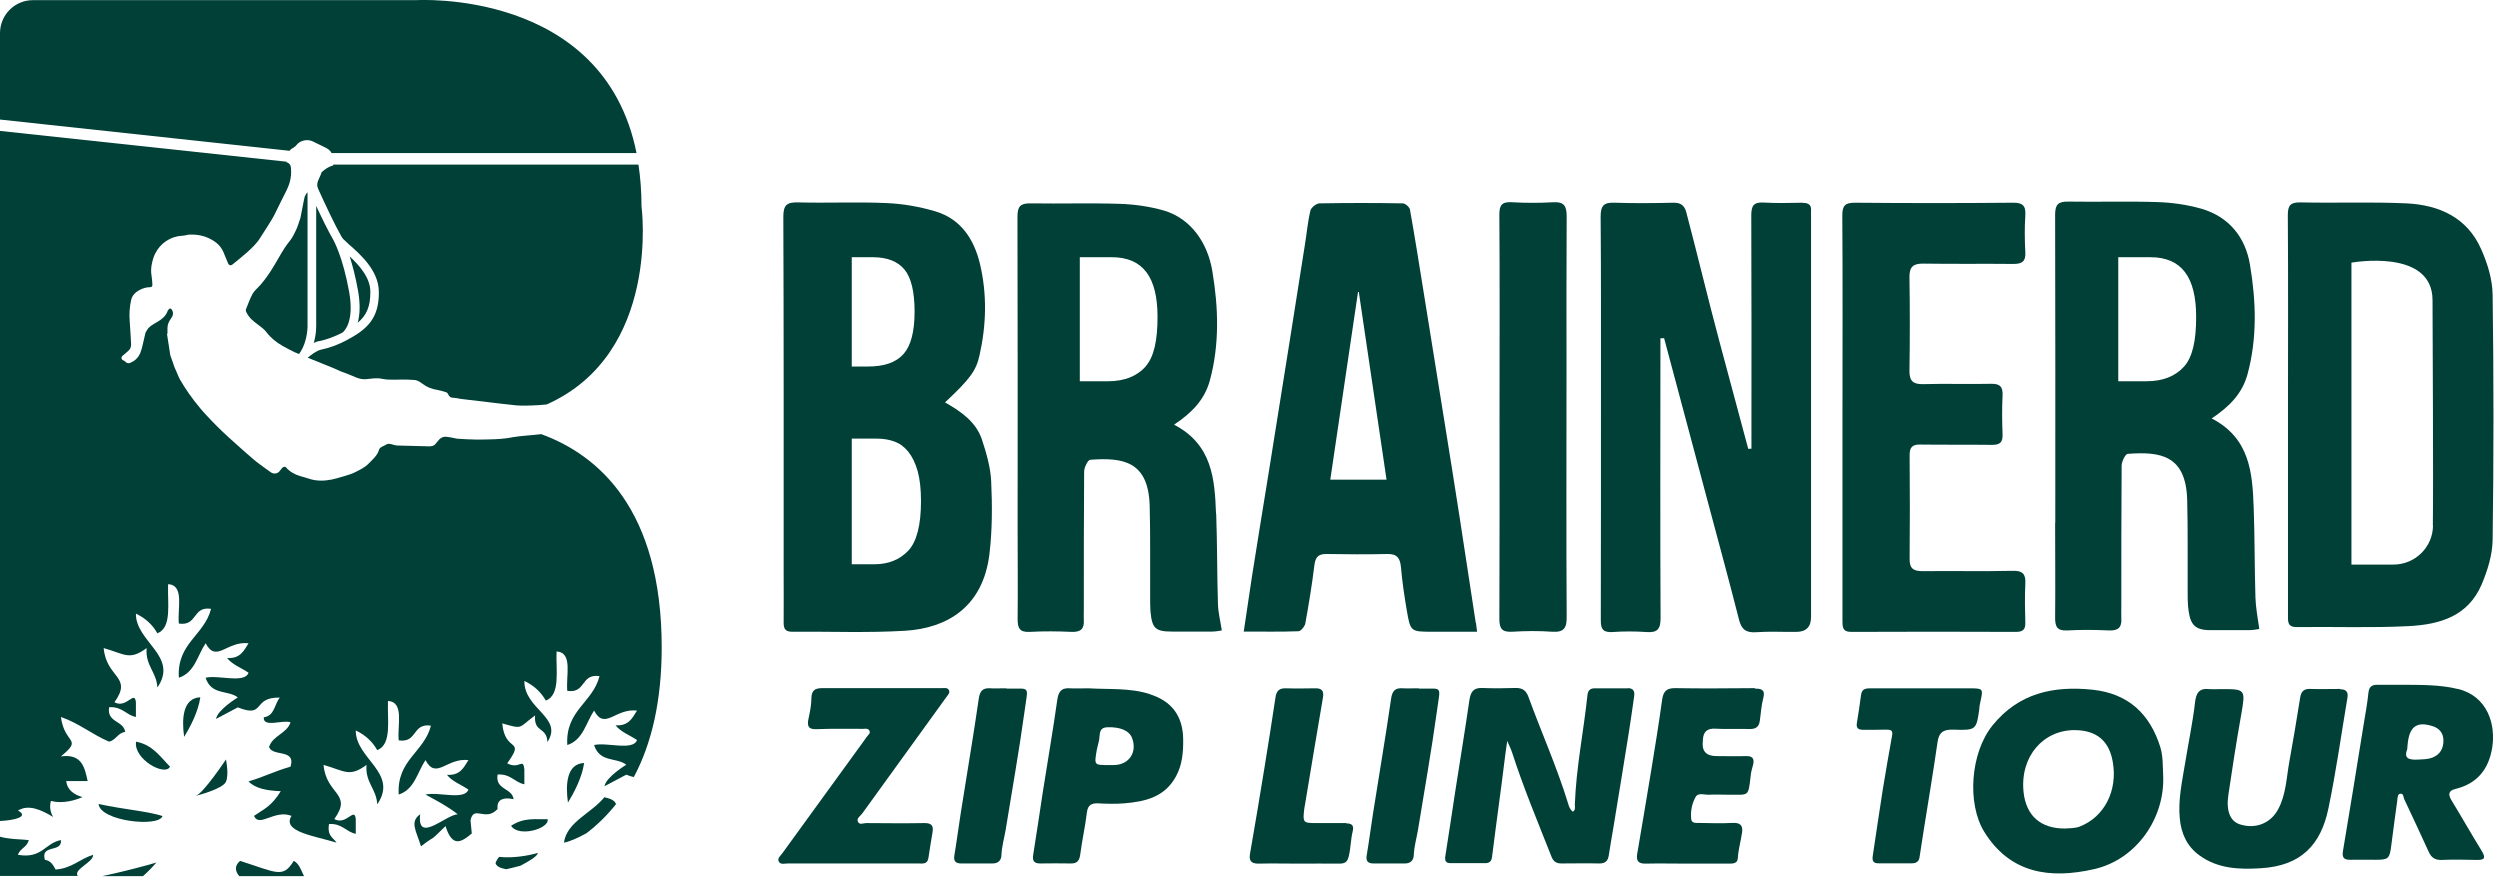
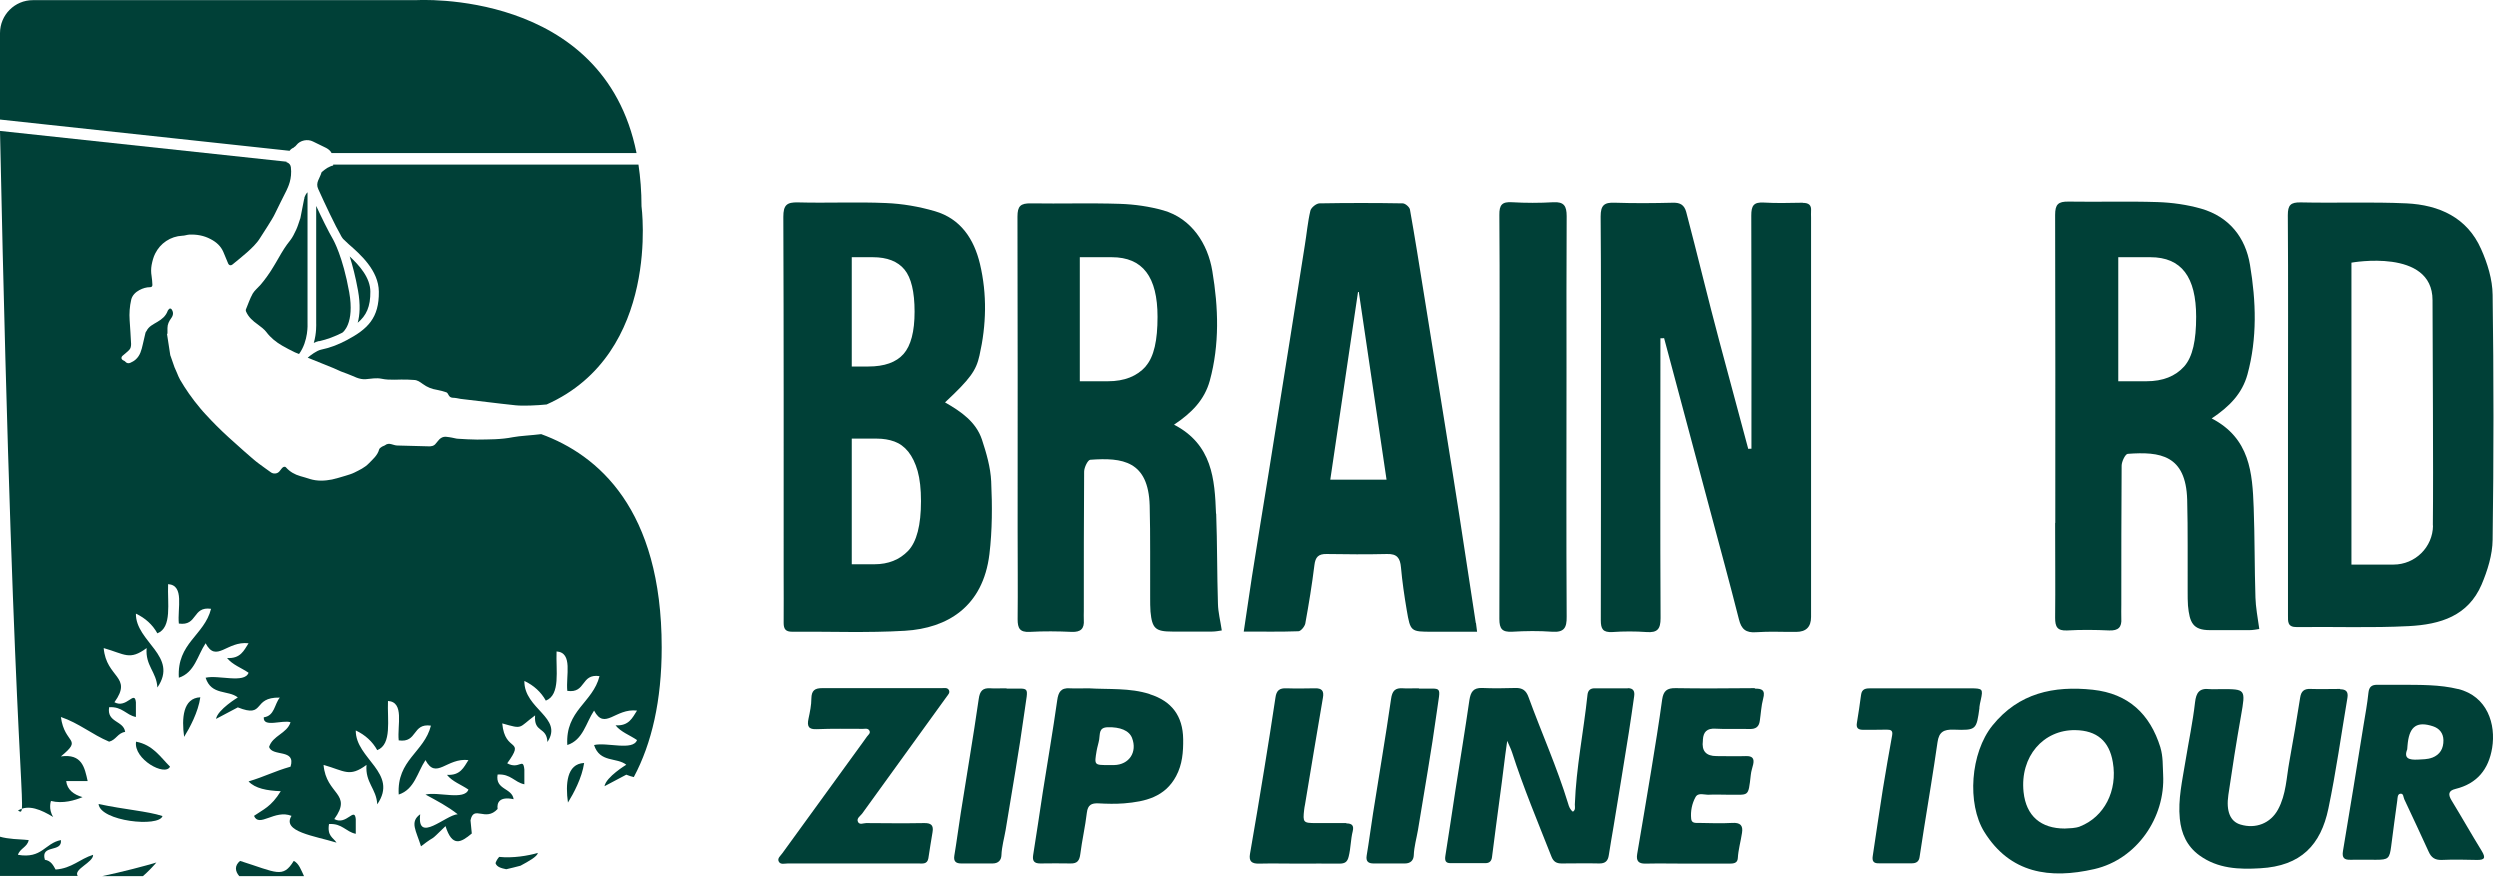
<svg xmlns="http://www.w3.org/2000/svg" width="156" height="55" viewBox="0 0 156 55" fill="none">
  <g clip-path="url(#clip0_286_642)">
    <path d="M10.14 50.92C9.17 50.61 7.84 50.53 6.15 50.17C6.26 51.25 9.93 51.64 10.14 50.92Z" fill="#004037" />
    <path d="M18.33 53.72C17.65 54.83 17.26 54.44 14.98 53.72C14.62 54.02 14.67 54.37 14.93 54.67H18.97C18.79 54.29 18.65 53.87 18.33 53.72Z" fill="#004037" />
    <path d="M9.76 53.82C9.11 54.02 7.62 54.41 6.38 54.67H8.92C9.21 54.42 9.49 54.13 9.76 53.82Z" fill="#004037" />
    <path d="M1.79 52.42C1.17 52.37 0.51 52.36 0 52.21V54.66H4.85C4.56 54.24 5.83 53.82 5.81 53.34C4.97 53.6 4.5 54.18 3.47 54.26C3.32 53.99 3.18 53.71 2.8 53.65C2.51 52.66 3.9 53.23 3.8 52.42C2.79 52.62 2.63 53.6 1.12 53.34C1.24 52.94 1.71 52.86 1.79 52.42V52.42Z" fill="#004037" />
    <path d="M33.57 53.22C32.95 53.4 32 53.56 31.15 53.47C31.05 53.58 30.97 53.71 30.92 53.86C31 54.11 31.3 54.18 31.59 54.24C31.89 54.17 32.19 54.1 32.48 54.02C33 53.74 33.52 53.45 33.56 53.23L33.57 53.22Z" fill="#004037" />
    <path d="M11.49 45.98C11.83 45.43 12.37 44.44 12.5 43.51C11.41 43.56 11.33 44.83 11.49 45.98Z" fill="#004037" />
    <path d="M8.49 46.28C8.32 47.37 10.3 48.47 10.61 47.84C10 47.23 9.54 46.48 8.49 46.28V46.28Z" fill="#004037" />
-     <path d="M14.1 48.78C14.3 48.32 14.1 47.39 14.1 47.39C14.1 47.39 12.69 49.51 12.22 49.66C12.22 49.66 13.9 49.24 14.1 48.78V48.78Z" fill="#004037" />
    <path d="M20.79 10.329C20.66 10.35 20.54 10.419 20.42 10.479C20.3 10.55 20.2 10.639 20.1 10.72C20.08 10.729 20.06 10.749 20.06 10.77C19.95 11.149 19.67 11.399 19.86 11.8C20.26 12.69 20.93 14.11 21.27 14.69C21.27 14.69 21.27 14.69 21.27 14.7C21.33 14.79 21.37 14.87 21.41 14.909C21.48 14.979 21.61 15.1 21.76 15.239C22.46 15.85 23.63 16.869 23.64 18.2C23.66 19.849 22.94 20.54 21.61 21.239C21.1 21.509 20.57 21.709 20.03 21.82C19.76 21.88 19.4 22.149 19.2 22.32C19.88 22.59 20.76 22.95 20.81 22.97C21.2 23.149 21.38 23.23 21.68 23.329C22.08 23.47 22.4 23.7 22.84 23.66C23.16 23.63 23.49 23.57 23.79 23.63C24.35 23.75 24.9 23.66 25.46 23.689C25.58 23.689 25.7 23.709 25.82 23.709C26.05 23.709 26.21 23.84 26.38 23.959C26.65 24.16 26.95 24.279 27.28 24.329C27.47 24.36 27.66 24.419 27.85 24.48C27.91 24.5 27.96 24.579 27.99 24.649C28.05 24.759 28.12 24.809 28.25 24.82C28.41 24.82 28.58 24.86 28.74 24.89C28.88 24.91 29.01 24.919 29.15 24.939C29.57 24.989 30 25.04 30.42 25.09C31 25.16 31.59 25.23 32.17 25.29C32.64 25.34 33.51 25.299 34.11 25.239C41.27 22.049 40.03 12.87 40.03 12.87C40.03 11.94 39.96 11.069 39.84 10.27H20.79C20.79 10.27 20.79 10.309 20.79 10.319V10.329Z" fill="#004037" />
    <path d="M18.34 9.19C18.4 9.16 18.46 9.11 18.5 9.05C18.73 8.75 19.2 8.66 19.53 8.83C19.8 8.97 20.08 9.09 20.35 9.23C20.5 9.31 20.62 9.41 20.69 9.55H39.72C37.66 -0.73 25.96 0.01 25.96 0.01H2.05C0.92 0.01 0 0.93 0 2.07V7.46L18.07 9.41C18.13 9.32 18.23 9.25 18.35 9.2L18.34 9.19Z" fill="#004037" />
    <path d="M23.11 18.2C23.11 17.32 22.41 16.55 21.82 16C21.99 16.53 22.18 17.24 22.34 18.13C22.5 19.02 22.45 19.68 22.32 20.14C22.86 19.69 23.12 19.14 23.11 18.19V18.2Z" fill="#004037" />
    <path d="M19 12.35C18.98 12.42 18.96 12.49 18.95 12.56C18.88 12.9 18.82 13.24 18.75 13.58C18.75 13.61 18.73 13.65 18.72 13.68C18.64 13.9 18.58 14.13 18.48 14.34C18.37 14.57 18.26 14.81 18.1 15.01C17.83 15.34 17.61 15.7 17.4 16.07C17.28 16.27 17.17 16.48 17.04 16.68C16.92 16.88 16.79 17.08 16.65 17.27C16.52 17.45 16.39 17.62 16.25 17.78C16.09 17.96 15.89 18.12 15.77 18.32C15.59 18.64 15.48 18.99 15.34 19.32C15.33 19.35 15.34 19.39 15.35 19.43C15.5 19.79 15.78 20.03 16.09 20.25C16.28 20.39 16.48 20.54 16.62 20.72C16.89 21.08 17.23 21.35 17.61 21.57C17.87 21.72 18.14 21.86 18.41 21.99C18.42 21.99 18.52 22.03 18.66 22.09C19.26 21.27 19.19 20.19 19.19 20.18V20.16V12C19.11 12.07 19.05 12.18 18.99 12.34L19 12.35Z" fill="#004037" />
-     <path d="M1.12 50.58C1.78 50.17 2.57 50.53 3.32 50.98C3 50.48 3.18 49.98 3.18 49.98C3.92 50.17 4.68 49.94 5.15 49.74C4.61 49.59 4.19 49.28 4.13 48.74H5.47C5.28 47.89 5.12 47.02 3.8 47.2C5.21 46.04 4.03 46.48 3.8 44.74C4.94 45.13 5.74 45.83 6.81 46.28C7.25 46.17 7.34 45.74 7.81 45.67C7.71 44.95 6.65 45.1 6.81 44.13C7.64 44.08 7.85 44.61 8.48 44.74V43.82C8.4 43.03 7.9 44.24 7.14 43.82C8.31 42.2 6.63 42.32 6.47 40.44C7.8 40.82 8.08 41.23 9.15 40.44C9.06 41.55 9.77 41.92 9.82 42.9C11.17 40.94 8.46 40.06 8.48 38.29C9.07 38.57 9.52 38.98 9.82 39.52C10.75 39.15 10.44 37.63 10.49 36.45C11.53 36.52 11.06 37.98 11.16 38.91C12.35 39.08 11.98 37.82 13.17 37.99C12.75 39.66 11.03 40.12 11.16 42.29C12.15 41.97 12.32 40.9 12.83 40.14C13.5 41.4 14.15 39.98 15.51 40.14C15.22 40.59 15.01 41.11 14.17 41.06C14.5 41.48 15.06 41.67 15.51 41.98C15.26 42.67 13.63 42.1 12.83 42.29C13.19 43.41 14.24 43.04 14.84 43.52C14.84 43.52 13.58 44.28 13.48 44.86L14.84 44.14C16.59 44.84 15.7 43.49 17.46 43.53C17.12 43.94 17.14 44.67 16.46 44.76C16.4 45.43 17.65 44.9 18.13 45.07C17.9 45.78 17.02 45.89 16.79 46.61C17 47.24 18.48 46.7 18.13 47.84C17.11 48.13 16.52 48.46 15.51 48.76C15.92 49.2 16.66 49.34 17.52 49.37C16.92 50.35 16.42 50.51 15.85 50.91C16.17 51.67 17.14 50.49 18.19 50.91C17.57 51.9 19.63 52.16 21 52.58C20.78 52.25 20.41 52.17 20.53 51.42C21.36 51.37 21.57 51.9 22.2 52.03V51.11C22.12 50.32 21.62 51.53 20.86 51.11C22.03 49.49 20.35 49.61 20.19 47.73C21.52 48.11 21.8 48.52 22.87 47.73C22.78 48.84 23.49 49.21 23.54 50.19C24.89 48.23 22.18 47.35 22.2 45.58C22.79 45.86 23.24 46.27 23.54 46.81C24.47 46.44 24.16 44.92 24.21 43.74C25.25 43.81 24.78 45.27 24.88 46.2C26.07 46.37 25.7 45.11 26.89 45.28C26.47 46.95 24.75 47.41 24.88 49.58C25.87 49.26 26.04 48.19 26.55 47.43C27.22 48.69 27.87 47.27 29.23 47.43C28.94 47.88 28.73 48.4 27.89 48.35C28.22 48.77 28.78 48.96 29.23 49.27C28.98 49.96 27.35 49.39 26.55 49.58C27.25 49.96 27.96 50.33 28.56 50.81C27.81 50.85 26 52.68 26.22 50.81C25.55 51.29 25.97 51.83 26.27 52.81C27.39 51.95 26.61 52.71 27.8 51.55C28.22 52.88 28.76 52.58 29.44 52.01C29.42 51.82 29.39 51.56 29.36 51.19C29.56 50.2 30.29 51.31 31.05 50.48C31 50.1 31.15 49.68 32.05 49.87C31.95 49.15 30.89 49.3 31.05 48.33C31.88 48.28 32.09 48.81 32.72 48.94V48.02C32.64 47.23 32.41 48.05 31.65 47.63C32.82 46.01 31.51 47.02 31.34 45.14C32.67 45.52 32.32 45.43 33.39 44.64C33.3 45.75 34.11 45.32 34.16 46.3C35.17 44.77 32.7 44.26 32.72 42.49C33.31 42.77 33.76 43.18 34.06 43.72C34.99 43.35 34.68 41.83 34.73 40.65C35.77 40.72 35.3 42.18 35.4 43.11C36.59 43.28 36.22 42.02 37.41 42.19C36.99 43.86 35.27 44.32 35.4 46.49C36.39 46.17 36.56 45.1 37.07 44.34C37.74 45.6 38.39 44.18 39.75 44.34C39.46 44.79 39.25 45.31 38.41 45.26C38.74 45.68 39.3 45.87 39.75 46.18C39.5 46.87 37.87 46.3 37.07 46.49C37.43 47.61 38.48 47.24 39.08 47.72C39.08 47.72 37.82 48.48 37.72 49.06L39.08 48.34C39.26 48.41 39.41 48.46 39.55 48.49C40.67 46.39 41.29 43.71 41.29 40.4C41.29 31.76 37.31 28.38 33.77 27.09C33.23 27.16 32.41 27.2 32.01 27.28C31.27 27.43 30.52 27.42 29.77 27.43C29.38 27.43 28.99 27.4 28.61 27.38C28.47 27.38 28.34 27.33 28.21 27.31C28.1 27.29 27.99 27.27 27.88 27.26C27.62 27.22 27.44 27.36 27.3 27.55C27.27 27.59 27.23 27.63 27.2 27.67C27.08 27.84 26.9 27.86 26.71 27.85C26.07 27.83 25.44 27.82 24.8 27.8C24.67 27.8 24.55 27.75 24.43 27.72C24.29 27.68 24.16 27.68 24.03 27.78C23.98 27.82 23.9 27.83 23.84 27.87C23.77 27.92 23.68 27.97 23.66 28.04C23.56 28.42 23.26 28.66 23.01 28.92C22.76 29.18 22.43 29.33 22.11 29.49C21.93 29.58 21.74 29.63 21.55 29.69C21.27 29.77 21 29.86 20.72 29.92C20.26 30.01 19.8 30.03 19.34 29.89C19.14 29.83 18.94 29.76 18.74 29.71C18.39 29.61 18.09 29.44 17.85 29.17C17.78 29.09 17.67 29.12 17.59 29.22C17.54 29.29 17.49 29.35 17.43 29.42C17.3 29.57 17.06 29.59 16.9 29.47C16.78 29.39 16.66 29.3 16.55 29.22C16.29 29.03 16.03 28.85 15.79 28.64C15.41 28.32 15.05 27.99 14.68 27.66C14.4 27.41 14.13 27.17 13.86 26.91C13.63 26.69 13.4 26.46 13.18 26.23C12.95 25.98 12.71 25.74 12.49 25.47C12.25 25.18 12.01 24.88 11.79 24.56C11.59 24.28 11.42 24 11.24 23.7C11.16 23.56 11.1 23.41 11.04 23.26C10.99 23.15 10.94 23.04 10.89 22.92C10.81 22.69 10.73 22.46 10.65 22.23C10.64 22.2 10.62 22.17 10.62 22.13C10.55 21.7 10.48 21.26 10.42 20.83C10.43 20.83 10.44 20.83 10.45 20.83C10.45 20.71 10.45 20.59 10.45 20.47C10.45 20.23 10.55 20.04 10.68 19.86C10.82 19.67 10.84 19.48 10.7 19.29C10.68 19.26 10.6 19.24 10.58 19.26C10.53 19.3 10.48 19.35 10.46 19.41C10.34 19.73 10.1 19.92 9.83 20.08C9.57 20.24 9.28 20.36 9.14 20.66C9.12 20.69 9.09 20.72 9.08 20.76C9.02 21 8.96 21.25 8.91 21.49C8.83 21.84 8.75 22.18 8.47 22.43C8.37 22.52 8.25 22.59 8.13 22.64C8.02 22.69 7.9 22.67 7.81 22.56C7.78 22.52 7.72 22.51 7.68 22.48C7.55 22.41 7.55 22.28 7.66 22.19C7.79 22.08 7.93 21.97 8.05 21.85C8.16 21.75 8.18 21.6 8.18 21.46C8.15 20.97 8.13 20.48 8.09 19.99C8.06 19.55 8.09 19.12 8.19 18.69C8.26 18.42 8.46 18.23 8.7 18.1C8.91 17.99 9.13 17.92 9.37 17.92C9.46 17.92 9.51 17.87 9.51 17.78C9.5 17.6 9.49 17.41 9.46 17.23C9.42 17 9.42 16.77 9.46 16.54C9.51 16.29 9.57 16.04 9.69 15.81C9.85 15.5 10.07 15.24 10.37 15.04C10.67 14.84 11.01 14.73 11.37 14.71C11.52 14.71 11.66 14.65 11.81 14.64C12.28 14.62 12.73 14.7 13.14 14.92C13.49 15.1 13.78 15.35 13.94 15.73C14.04 15.97 14.14 16.21 14.24 16.45C14.29 16.56 14.4 16.59 14.5 16.51C14.8 16.26 15.1 16.03 15.39 15.77C15.7 15.49 16.01 15.21 16.23 14.85C16.41 14.56 17.01 13.66 17.15 13.35C17.3 13.02 17.74 12.17 17.87 11.9C17.97 11.68 18.24 11.17 18.15 10.43C18.13 10.28 18.04 10.19 17.93 10.14C17.92 10.14 17.9 10.14 17.88 10.13C17.88 10.12 17.88 10.11 17.88 10.09L0 8.17V51.23C0.9 51.19 1.84 50.96 1.12 50.58Z" fill="#004037" />
+     <path d="M1.12 50.58C1.78 50.17 2.57 50.53 3.32 50.98C3 50.48 3.18 49.98 3.18 49.98C3.92 50.17 4.68 49.94 5.15 49.74C4.61 49.59 4.19 49.28 4.13 48.74H5.47C5.28 47.89 5.12 47.02 3.8 47.2C5.21 46.04 4.03 46.48 3.8 44.74C4.94 45.13 5.74 45.83 6.81 46.28C7.25 46.17 7.34 45.74 7.81 45.67C7.71 44.95 6.65 45.1 6.81 44.13C7.64 44.08 7.85 44.61 8.48 44.74V43.82C8.4 43.03 7.9 44.24 7.14 43.82C8.31 42.2 6.63 42.32 6.47 40.44C7.8 40.82 8.08 41.23 9.15 40.44C9.06 41.55 9.77 41.92 9.82 42.9C11.17 40.94 8.46 40.06 8.48 38.29C9.07 38.57 9.52 38.98 9.82 39.52C10.75 39.15 10.44 37.63 10.49 36.45C11.53 36.52 11.06 37.98 11.16 38.91C12.35 39.08 11.98 37.82 13.17 37.99C12.75 39.66 11.03 40.12 11.16 42.29C12.15 41.97 12.32 40.9 12.83 40.14C13.5 41.4 14.15 39.98 15.51 40.14C15.22 40.59 15.01 41.11 14.17 41.06C14.5 41.48 15.06 41.67 15.51 41.98C15.26 42.67 13.63 42.1 12.83 42.29C13.19 43.41 14.24 43.04 14.84 43.52C14.84 43.52 13.58 44.28 13.48 44.86L14.84 44.14C16.59 44.84 15.7 43.49 17.46 43.53C17.12 43.94 17.14 44.67 16.46 44.76C16.4 45.43 17.65 44.9 18.13 45.07C17.9 45.78 17.02 45.89 16.79 46.61C17 47.24 18.48 46.7 18.13 47.84C17.11 48.13 16.52 48.46 15.51 48.76C15.92 49.2 16.66 49.34 17.52 49.37C16.92 50.35 16.42 50.51 15.85 50.91C16.17 51.67 17.14 50.49 18.19 50.91C17.57 51.9 19.63 52.16 21 52.58C20.78 52.25 20.41 52.17 20.53 51.42C21.36 51.37 21.57 51.9 22.2 52.03V51.11C22.12 50.32 21.62 51.53 20.86 51.11C22.03 49.49 20.35 49.61 20.19 47.73C21.52 48.11 21.8 48.52 22.87 47.73C22.78 48.84 23.49 49.21 23.54 50.19C24.89 48.23 22.18 47.35 22.2 45.58C22.79 45.86 23.24 46.27 23.54 46.81C24.47 46.44 24.16 44.92 24.21 43.74C25.25 43.81 24.78 45.27 24.88 46.2C26.07 46.37 25.7 45.11 26.89 45.28C26.47 46.95 24.75 47.41 24.88 49.58C25.87 49.26 26.04 48.19 26.55 47.43C27.22 48.69 27.87 47.27 29.23 47.43C28.94 47.88 28.73 48.4 27.89 48.35C28.22 48.77 28.78 48.96 29.23 49.27C28.98 49.96 27.35 49.39 26.55 49.58C27.25 49.96 27.96 50.33 28.56 50.81C27.81 50.85 26 52.68 26.22 50.81C25.55 51.29 25.97 51.83 26.27 52.81C27.39 51.95 26.61 52.71 27.8 51.55C28.22 52.88 28.76 52.58 29.44 52.01C29.42 51.82 29.39 51.56 29.36 51.19C29.56 50.2 30.29 51.31 31.05 50.48C31 50.1 31.15 49.68 32.05 49.87C31.95 49.15 30.89 49.3 31.05 48.33C31.88 48.28 32.09 48.81 32.72 48.94V48.02C32.64 47.23 32.41 48.05 31.65 47.63C32.82 46.01 31.51 47.02 31.34 45.14C32.67 45.52 32.32 45.43 33.39 44.64C33.3 45.75 34.11 45.32 34.16 46.3C35.17 44.77 32.7 44.26 32.72 42.49C33.31 42.77 33.76 43.18 34.06 43.72C34.99 43.35 34.68 41.83 34.73 40.65C35.77 40.72 35.3 42.18 35.4 43.11C36.59 43.28 36.22 42.02 37.41 42.19C36.99 43.86 35.27 44.32 35.4 46.49C36.39 46.17 36.56 45.1 37.07 44.34C37.74 45.6 38.39 44.18 39.75 44.34C39.46 44.79 39.25 45.31 38.41 45.26C38.74 45.68 39.3 45.87 39.75 46.18C39.5 46.87 37.87 46.3 37.07 46.49C37.43 47.61 38.48 47.24 39.08 47.72C39.08 47.72 37.82 48.48 37.72 49.06L39.08 48.34C39.26 48.41 39.41 48.46 39.55 48.49C40.67 46.39 41.29 43.71 41.29 40.4C41.29 31.76 37.31 28.38 33.77 27.09C33.23 27.16 32.41 27.2 32.01 27.28C31.27 27.43 30.52 27.42 29.77 27.43C29.38 27.43 28.99 27.4 28.61 27.38C28.47 27.38 28.34 27.33 28.21 27.31C28.1 27.29 27.99 27.27 27.88 27.26C27.62 27.22 27.44 27.36 27.3 27.55C27.27 27.59 27.23 27.63 27.2 27.67C27.08 27.84 26.9 27.86 26.71 27.85C26.07 27.83 25.44 27.82 24.8 27.8C24.67 27.8 24.55 27.75 24.43 27.72C24.29 27.68 24.16 27.68 24.03 27.78C23.98 27.82 23.9 27.83 23.84 27.87C23.77 27.92 23.68 27.97 23.66 28.04C23.56 28.42 23.26 28.66 23.01 28.92C22.76 29.18 22.43 29.33 22.11 29.49C21.93 29.58 21.74 29.63 21.55 29.69C21.27 29.77 21 29.86 20.72 29.92C20.26 30.01 19.8 30.03 19.34 29.89C19.14 29.83 18.94 29.76 18.74 29.71C18.39 29.61 18.09 29.44 17.85 29.17C17.78 29.09 17.67 29.12 17.59 29.22C17.54 29.29 17.49 29.35 17.43 29.42C17.3 29.57 17.06 29.59 16.9 29.47C16.78 29.39 16.66 29.3 16.55 29.22C16.29 29.03 16.03 28.85 15.79 28.64C15.41 28.32 15.05 27.99 14.68 27.66C14.4 27.41 14.13 27.17 13.86 26.91C13.63 26.69 13.4 26.46 13.18 26.23C12.95 25.98 12.71 25.74 12.49 25.47C12.25 25.18 12.01 24.88 11.79 24.56C11.59 24.28 11.42 24 11.24 23.7C11.16 23.56 11.1 23.41 11.04 23.26C10.99 23.15 10.94 23.04 10.89 22.92C10.81 22.69 10.73 22.46 10.65 22.23C10.64 22.2 10.62 22.17 10.62 22.13C10.55 21.7 10.48 21.26 10.42 20.83C10.43 20.83 10.44 20.83 10.45 20.83C10.45 20.71 10.45 20.59 10.45 20.47C10.45 20.23 10.55 20.04 10.68 19.86C10.82 19.67 10.84 19.48 10.7 19.29C10.68 19.26 10.6 19.24 10.58 19.26C10.53 19.3 10.48 19.35 10.46 19.41C10.34 19.73 10.1 19.92 9.83 20.08C9.57 20.24 9.28 20.36 9.14 20.66C9.12 20.69 9.09 20.72 9.08 20.76C9.02 21 8.96 21.25 8.91 21.49C8.83 21.84 8.75 22.18 8.47 22.43C8.37 22.52 8.25 22.59 8.13 22.64C8.02 22.69 7.9 22.67 7.81 22.56C7.78 22.52 7.72 22.51 7.68 22.48C7.55 22.41 7.55 22.28 7.66 22.19C7.79 22.08 7.93 21.97 8.05 21.85C8.16 21.75 8.18 21.6 8.18 21.46C8.15 20.97 8.13 20.48 8.09 19.99C8.06 19.55 8.09 19.12 8.19 18.69C8.26 18.42 8.46 18.23 8.7 18.1C8.91 17.99 9.13 17.92 9.37 17.92C9.46 17.92 9.51 17.87 9.51 17.78C9.5 17.6 9.49 17.41 9.46 17.23C9.42 17 9.42 16.77 9.46 16.54C9.51 16.29 9.57 16.04 9.69 15.81C9.85 15.5 10.07 15.24 10.37 15.04C10.67 14.84 11.01 14.73 11.37 14.71C11.52 14.71 11.66 14.65 11.81 14.64C12.28 14.62 12.73 14.7 13.14 14.92C13.49 15.1 13.78 15.35 13.94 15.73C14.04 15.97 14.14 16.21 14.24 16.45C14.29 16.56 14.4 16.59 14.5 16.51C14.8 16.26 15.1 16.03 15.39 15.77C15.7 15.49 16.01 15.21 16.23 14.85C16.41 14.56 17.01 13.66 17.15 13.35C17.3 13.02 17.74 12.17 17.87 11.9C17.97 11.68 18.24 11.17 18.15 10.43C18.13 10.28 18.04 10.19 17.93 10.14C17.92 10.14 17.9 10.14 17.88 10.13C17.88 10.12 17.88 10.11 17.88 10.09L0 8.17C0.9 51.19 1.84 50.96 1.12 50.58Z" fill="#004037" />
    <path d="M19.92 21.29C20.41 21.18 20.89 21 21.36 20.76C21.39 20.74 22.14 20.21 21.79 18.23C21.39 15.99 20.8 14.98 20.8 14.97C20.5 14.46 20.05 13.54 19.73 12.85V20.15C19.73 20.24 19.76 20.78 19.58 21.4C19.69 21.35 19.8 21.3 19.91 21.28L19.92 21.29Z" fill="#004037" />
    <path d="M35.44 50.08C35.78 49.53 36.32 48.54 36.45 47.61C35.36 47.66 35.28 48.93 35.44 50.08Z" fill="#004037" />
-     <path d="M38.44 50.19C38.39 49.99 38.17 49.84 37.71 49.75C36.88 50.77 35.37 51.28 35.19 52.58C35.5 52.53 36.05 52.3 36.6 51.99C37.28 51.47 37.89 50.87 38.43 50.19H38.44Z" fill="#004037" />
-     <path d="M31.89 51.53C32.38 52.28 34.31 51.69 34.17 51.12C33.43 51.14 32.71 50.99 31.89 51.53Z" fill="#004037" />
    <path d="M48.9 35.88C48.9 36.88 48.91 37.87 48.9 38.87C48.9 39.26 49.03 39.42 49.43 39.42C51.78 39.4 54.13 39.5 56.47 39.36C59.12 39.2 61.34 37.86 61.74 34.58C61.92 33.08 61.92 31.55 61.85 30.04C61.81 29.16 61.55 28.27 61.27 27.42C60.9 26.33 59.99 25.69 58.97 25.11C60.54 23.64 60.91 23.13 61.12 22.18C61.55 20.28 61.6 18.37 61.15 16.47C60.78 14.92 59.95 13.65 58.34 13.18C57.35 12.89 56.31 12.71 55.28 12.67C53.46 12.59 51.63 12.68 49.8 12.63C49.09 12.61 48.88 12.8 48.88 13.53C48.91 20.98 48.9 28.43 48.9 35.87V35.88ZM53.15 16.05H54.46C55.36 16.05 56.02 16.31 56.44 16.82C56.86 17.33 57.07 18.21 57.07 19.45C57.07 20.69 56.84 21.57 56.38 22.09C55.92 22.61 55.19 22.87 54.18 22.87H53.15V16.05ZM53.15 27.37H54.71C55.11 27.37 55.48 27.43 55.81 27.55C56.14 27.67 56.43 27.88 56.68 28.19C56.92 28.49 57.12 28.9 57.26 29.39C57.4 29.89 57.47 30.52 57.47 31.27C57.47 32.78 57.2 33.81 56.67 34.37C56.13 34.93 55.43 35.21 54.56 35.21H53.15V27.37V27.37Z" fill="#004037" />
    <path d="M155.54 18.4C155.53 17.44 155.22 16.43 154.82 15.54C153.95 13.57 152.2 12.79 150.17 12.69C147.97 12.59 145.76 12.68 143.56 12.63C142.93 12.62 142.76 12.8 142.76 13.43C142.79 17.63 142.77 21.82 142.77 26.02C142.77 30.24 142.77 34.17 142.77 38.39C142.77 38.79 142.73 39.14 143.33 39.13C145.65 39.1 147.98 39.19 150.3 39.07C152.29 38.97 154.01 38.43 154.85 36.48C155.22 35.61 155.53 34.62 155.54 33.68C155.61 28.58 155.61 23.49 155.54 18.39V18.4ZM151.82 32.79C151.81 34.14 150.71 35.23 149.35 35.23C148.68 35.23 147.82 35.23 146.73 35.23V16.39C146.73 16.39 151.79 15.47 151.79 18.73C151.79 21.65 151.85 29.18 151.81 32.8L151.82 32.79Z" fill="#004037" />
    <path d="M94.36 39.42C95.19 39.37 96.02 39.36 96.85 39.42C97.6 39.47 97.77 39.18 97.76 38.48C97.73 33.31 97.75 28.14 97.75 22.96C97.75 19.8 97.74 16.65 97.76 13.49C97.76 12.86 97.6 12.58 96.92 12.62C96.07 12.67 95.21 12.67 94.36 12.62C93.73 12.58 93.55 12.78 93.56 13.42C93.59 17.62 93.57 21.82 93.57 26.02C93.57 30.22 93.58 34.42 93.56 38.62C93.56 39.25 93.74 39.45 94.36 39.42V39.42Z" fill="#004037" />
    <path d="M128.24 32.64C128.24 34.51 128.26 36.67 128.24 38.55C128.24 39.11 128.37 39.37 128.99 39.34C129.87 39.29 130.75 39.3 131.62 39.34C132.18 39.36 132.41 39.14 132.37 38.59C132.36 38.4 132.37 37.93 132.37 37.74C132.37 34.85 132.37 31.95 132.39 29.06C132.39 28.8 132.62 28.33 132.77 28.32C134.79 28.17 136.4 28.39 136.48 31.18C136.53 33.1 136.5 35.02 136.51 36.94C136.51 37.22 136.51 37.51 136.53 37.79C136.63 38.85 136.84 39.32 137.89 39.32C138.72 39.32 139.55 39.32 140.38 39.32C140.58 39.32 140.78 39.28 140.98 39.25C140.89 38.64 140.75 37.82 140.74 37.29C140.68 35.42 140.7 33.54 140.63 31.67C140.55 29.51 140.4 27.35 138.01 26.11C139.12 25.37 139.91 24.56 140.24 23.37C140.86 21.1 140.78 18.8 140.4 16.53C140.12 14.81 139.09 13.52 137.35 13.02C136.47 12.77 135.54 12.64 134.63 12.61C132.78 12.55 130.93 12.61 129.08 12.58C128.43 12.57 128.24 12.75 128.24 13.41C128.26 19.81 128.25 26.22 128.25 32.62L128.24 32.64ZM132.19 16.05H134.18C136.13 16.05 137.04 17.29 137.04 19.77C137.04 21.22 136.83 22.26 136.29 22.87C135.74 23.48 134.96 23.79 133.94 23.79H132.18V16.05H132.19Z" fill="#004037" />
    <path d="M92.09 38.88C91.75 36.66 91.41 34.43 91.07 32.21C90.78 30.31 90.47 28.42 90.17 26.53C89.73 23.77 89.28 21.02 88.84 18.26C88.56 16.53 88.29 14.8 87.98 13.07C87.95 12.92 87.69 12.69 87.53 12.69C85.8 12.66 84.07 12.66 82.34 12.69C82.14 12.69 81.82 12.95 81.77 13.14C81.6 13.85 81.54 14.59 81.42 15.31C81.11 17.27 80.8 19.24 80.49 21.2C80.05 23.96 79.61 26.72 79.17 29.47C78.82 31.64 78.46 33.82 78.12 35.99C77.95 37.08 77.8 38.18 77.61 39.41C78.85 39.41 79.93 39.43 81.02 39.39C81.17 39.39 81.41 39.1 81.45 38.91C81.67 37.7 81.87 36.48 82.02 35.26C82.08 34.76 82.27 34.56 82.78 34.57C84.04 34.59 85.29 34.6 86.55 34.57C87.18 34.55 87.37 34.83 87.42 35.4C87.5 36.29 87.63 37.19 87.78 38.07C88.01 39.42 88.03 39.42 89.38 39.42H92.17C92.14 39.14 92.12 39 92.1 38.87L92.09 38.88ZM83.01 29.93L84.74 18.22H84.79L86.52 29.93H83.01Z" fill="#004037" />
    <path d="M101.58 42.95C100.89 42.95 100.19 42.95 99.5 42.95C99.24 42.95 99.09 43.08 99.06 43.35C98.82 45.64 98.35 47.9 98.27 50.2C98.27 50.35 98.33 50.53 98.15 50.65C97.97 50.52 97.9 50.32 97.85 50.14C97.16 47.88 96.19 45.72 95.38 43.5C95.23 43.08 95 42.92 94.57 42.93C93.88 42.95 93.18 42.96 92.49 42.93C91.93 42.91 91.77 43.18 91.69 43.69C91.42 45.56 91.11 47.43 90.82 49.3C90.61 50.67 90.41 52.04 90.19 53.41C90.15 53.68 90.19 53.86 90.5 53.86C91.23 53.86 91.97 53.86 92.7 53.86C92.94 53.86 93.07 53.73 93.1 53.49C93.26 52.22 93.43 50.95 93.6 49.67C93.76 48.53 93.88 47.39 94.05 46.23C94.15 46.47 94.27 46.7 94.35 46.94C95.06 49.15 95.96 51.29 96.81 53.45C96.94 53.78 97.13 53.88 97.45 53.88C98.23 53.88 99 53.86 99.78 53.88C100.17 53.89 100.34 53.72 100.39 53.36C100.48 52.76 100.59 52.15 100.69 51.55C101.01 49.6 101.33 47.65 101.64 45.7C101.76 44.96 101.86 44.21 101.97 43.46C102.02 43.14 101.93 42.94 101.57 42.94L101.58 42.95Z" fill="#004037" />
    <path d="M146.02 42.99C145.41 42.99 144.79 43.01 144.18 42.99C143.78 42.97 143.59 43.13 143.53 43.53C143.32 44.86 143.1 46.18 142.86 47.5C142.67 48.52 142.66 49.57 142.15 50.51C141.68 51.38 140.75 51.74 139.8 51.45C139.17 51.26 138.9 50.63 139.05 49.6C139.29 47.95 139.55 46.3 139.84 44.66C140.13 43 140.14 43 138.6 43C138.36 43 138.11 43.02 137.87 43C137.24 42.93 137.04 43.22 136.97 43.83C136.83 45.06 136.57 46.28 136.37 47.51C136.18 48.69 135.9 49.88 136.02 51.09C136.11 52.01 136.46 52.81 137.25 53.38C138.4 54.21 139.71 54.26 141.04 54.18C143.59 54.04 144.82 52.71 145.29 50.46C145.77 48.17 146.09 45.85 146.48 43.54C146.54 43.17 146.4 43.01 146.03 43.01L146.02 42.99Z" fill="#004037" />
    <path d="M88.53 42.95C88.47 42.95 88.41 42.95 88.35 42.95C88.09 42.95 87.82 42.97 87.56 42.95C87.05 42.91 86.87 43.11 86.8 43.63C86.46 46 86.05 48.37 85.68 50.74C85.54 51.62 85.43 52.51 85.28 53.39C85.22 53.75 85.38 53.88 85.71 53.88C86.36 53.88 87.01 53.88 87.67 53.88C88.02 53.88 88.21 53.68 88.22 53.36C88.24 52.83 88.39 52.32 88.48 51.8C88.88 49.33 89.32 46.87 89.66 44.4C89.89 42.7 90.06 43 88.55 42.97L88.53 42.95Z" fill="#004037" />
    <path d="M84.01 51.36C83.38 51.36 82.75 51.36 82.11 51.36C81.32 51.36 81.29 51.32 81.38 50.52C81.39 50.42 81.41 50.32 81.43 50.22C81.8 47.99 82.17 45.76 82.55 43.54C82.63 43.1 82.48 42.94 82.05 42.95C81.46 42.96 80.87 42.97 80.28 42.95C79.85 42.93 79.65 43.08 79.59 43.52C79.37 44.99 79.14 46.45 78.9 47.92C78.61 49.71 78.31 51.5 78 53.28C77.92 53.74 78.1 53.9 78.56 53.89C79.38 53.87 80.19 53.89 81.01 53.89C81.87 53.89 82.72 53.88 83.58 53.89C83.92 53.89 84.08 53.79 84.16 53.44C84.29 52.92 84.28 52.39 84.41 51.87C84.5 51.5 84.35 51.38 84.01 51.38V51.36Z" fill="#004037" />
    <path d="M109.52 42.94C107.87 42.95 106.21 42.97 104.56 42.94C104.02 42.93 103.8 43.11 103.72 43.64C103.52 45.11 103.28 46.58 103.04 48.05C102.76 49.8 102.45 51.54 102.16 53.29C102.09 53.71 102.23 53.9 102.68 53.89C103.54 53.87 104.4 53.89 105.25 53.89C106.09 53.89 106.92 53.89 107.76 53.89C107.8 53.89 107.84 53.89 107.88 53.89C108.13 53.89 108.42 53.89 108.44 53.55C108.47 53.02 108.62 52.51 108.7 51.98C108.78 51.5 108.59 51.32 108.09 51.35C107.4 51.39 106.7 51.36 106.01 51.35C105.81 51.35 105.56 51.38 105.53 51.1C105.48 50.62 105.58 50.14 105.8 49.74C105.97 49.43 106.36 49.61 106.65 49.59C107.02 49.57 107.38 49.59 107.75 49.59C109.16 49.57 109.08 49.81 109.25 48.35C109.27 48.13 109.35 47.91 109.4 47.69C109.48 47.32 109.34 47.17 108.95 47.18C108.34 47.2 107.72 47.18 107.11 47.18C106.457 47.18 106.173 46.86 106.26 46.22C106.26 46.22 106.26 46.18 106.26 46.16C106.29 45.67 106.51 45.44 107.04 45.47C107.75 45.51 108.47 45.47 109.18 45.49C109.56 45.5 109.76 45.35 109.81 44.99C109.88 44.53 109.9 44.05 110.02 43.6C110.17 43.06 109.95 42.96 109.48 42.97L109.52 42.94Z" fill="#004037" />
-     <path d="M125.79 39.43C126.21 39.43 126.39 39.3 126.38 38.86C126.36 38.05 126.34 37.25 126.38 36.44C126.42 35.83 126.22 35.6 125.59 35.62C123.72 35.66 121.84 35.62 119.97 35.64C119.4 35.64 119.15 35.48 119.16 34.87C119.18 32.71 119.18 30.55 119.16 28.4C119.16 27.91 119.33 27.73 119.82 27.74C121.31 27.76 122.81 27.74 124.3 27.76C124.79 27.76 124.98 27.61 124.96 27.11C124.93 26.31 124.92 25.5 124.96 24.69C124.99 24.14 124.8 23.93 124.23 23.95C122.83 23.98 121.43 23.93 120.03 23.97C119.39 23.99 119.14 23.79 119.15 23.13C119.18 21.19 119.18 19.24 119.15 17.3C119.14 16.64 119.39 16.44 120.03 16.45C121.9 16.48 123.78 16.45 125.65 16.47C126.21 16.47 126.41 16.29 126.38 15.73C126.34 14.97 126.33 14.21 126.38 13.45C126.42 12.82 126.21 12.64 125.58 12.65C122.31 12.68 119.03 12.68 115.76 12.65C115.13 12.65 114.96 12.82 114.96 13.45C114.99 17.65 114.97 21.84 114.97 26.04C114.97 30.26 114.97 34.48 114.97 38.7C114.97 39.1 114.95 39.44 115.54 39.43C118.95 39.41 122.37 39.42 125.78 39.43H125.79Z" fill="#004037" />
    <path d="M123.51 44.16C123.53 44 123.56 43.84 123.6 43.68C123.75 42.99 123.72 42.96 122.99 42.95C121.99 42.95 120.99 42.95 119.99 42.95C118.91 42.95 117.83 42.95 116.75 42.95C116.44 42.95 116.18 42.97 116.13 43.36C116.05 43.94 115.97 44.53 115.87 45.11C115.81 45.46 115.98 45.54 116.27 45.54C116.76 45.54 117.25 45.54 117.74 45.53C118 45.53 118.12 45.59 118.07 45.88C117.87 47 117.67 48.12 117.49 49.24C117.27 50.63 117.07 52.02 116.86 53.41C116.81 53.72 116.9 53.88 117.23 53.87C117.92 53.87 118.62 53.87 119.31 53.87C119.57 53.87 119.74 53.76 119.78 53.49C119.87 52.91 119.96 52.32 120.05 51.74C120.34 49.93 120.64 48.13 120.9 46.32C120.99 45.67 121.29 45.51 121.91 45.53C123.33 45.58 123.33 45.54 123.52 44.16H123.51Z" fill="#004037" />
    <path d="M112.49 12.65C111.68 12.66 110.87 12.69 110.07 12.64C109.42 12.6 109.28 12.84 109.28 13.45C109.3 17.91 109.29 22.66 109.29 27.12C109.29 27.41 109.29 27.7 109.29 28C109.22 28 109.15 28 109.09 28.01C108.49 25.79 107.9 23.56 107.3 21.34C106.6 18.73 105.91 15.84 105.22 13.23C105.1 12.79 104.85 12.64 104.4 12.65C103.19 12.68 101.98 12.69 100.77 12.65C100.1 12.62 99.88 12.81 99.88 13.51C99.91 17.12 99.9 21.01 99.9 24.61C99.9 29.31 99.9 34 99.89 38.7C99.89 39.25 100.02 39.47 100.61 39.44C101.32 39.39 102.04 39.39 102.74 39.44C103.42 39.49 103.62 39.26 103.62 38.57C103.59 33.02 103.61 27.47 103.61 21.92C103.61 21.65 103.61 21.38 103.61 21.11C103.69 21.11 103.76 21.11 103.84 21.1C104.8 24.71 105.77 28.31 106.73 31.92C107.33 34.16 107.94 36.4 108.51 38.65C108.66 39.26 108.94 39.5 109.59 39.45C110.42 39.39 111.25 39.44 112.08 39.43C112.7 39.43 113.01 39.12 113.01 38.5C113.01 30.29 113.01 21.8 113.01 13.59C113.01 13.45 113 13.3 113.01 13.16C113.04 12.79 112.86 12.66 112.5 12.66L112.49 12.65Z" fill="#004037" />
    <path d="M75.88 32.06C75.8 29.9 75.65 27.74 73.26 26.5C74.37 25.76 75.16 24.95 75.49 23.76C76.11 21.49 76.03 19.19 75.65 16.92C75.37 15.2 74.34 13.63 72.6 13.13C71.72 12.88 70.79 12.75 69.88 12.72C68.03 12.66 66.18 12.72 64.33 12.69C63.68 12.68 63.49 12.86 63.49 13.52C63.51 19.92 63.5 26.61 63.5 33.02C63.5 34.89 63.52 36.77 63.5 38.64C63.5 39.2 63.63 39.46 64.25 39.43C65.13 39.38 66.01 39.39 66.88 39.43C67.44 39.45 67.67 39.23 67.63 38.68C67.62 38.49 67.63 38.3 67.63 38.11C67.63 35.22 67.63 32.32 67.65 29.43C67.65 29.17 67.88 28.7 68.03 28.69C70.05 28.54 71.66 28.76 71.74 31.55C71.79 33.47 71.76 35.39 71.77 37.31C71.77 37.59 71.77 37.88 71.79 38.16C71.89 39.22 72.1 39.41 73.15 39.41C73.98 39.41 74.81 39.41 75.64 39.41C75.84 39.41 76.04 39.37 76.24 39.34C76.15 38.73 76.01 38.2 76 37.67C75.94 35.8 75.96 33.92 75.89 32.05L75.88 32.06ZM71.49 22.87C70.94 23.48 70.16 23.79 69.14 23.79H67.38V16.05H69.37C71.32 16.05 72.23 17.29 72.23 19.77C72.23 21.22 72.02 22.26 71.48 22.87H71.49Z" fill="#004037" />
    <path d="M134.81 46.64C134.16 44.55 132.81 43.28 130.59 43.04C128.15 42.78 125.97 43.24 124.33 45.27C122.95 46.98 122.73 50.15 123.82 51.91C125.43 54.5 127.9 54.87 130.69 54.23C133.34 53.62 135.12 51.01 134.98 48.35C134.95 47.78 134.98 47.21 134.81 46.65V46.64ZM129.8 51.57C129.48 51.69 129.16 51.68 128.84 51.7C127.36 51.7 126.43 50.93 126.27 49.42C126.04 47.2 127.51 45.53 129.5 45.56C130.84 45.58 131.62 46.24 131.84 47.56C132.15 49.35 131.3 50.98 129.79 51.57H129.8Z" fill="#004037" />
    <path d="M58.77 42.94C58.04 42.94 57.3 42.94 56.57 42.94C54.81 42.94 53.06 42.94 51.3 42.94C50.84 42.94 50.64 43.09 50.63 43.58C50.63 44 50.54 44.43 50.45 44.85C50.35 45.32 50.45 45.53 50.98 45.5C51.94 45.46 52.9 45.48 53.86 45.48C53.99 45.48 54.16 45.43 54.25 45.59C54.34 45.75 54.18 45.85 54.1 45.96C54.02 46.08 53.93 46.19 53.85 46.31C52.17 48.62 50.49 50.93 48.82 53.24C48.71 53.4 48.48 53.56 48.6 53.77C48.71 53.97 48.97 53.88 49.16 53.88C50.51 53.88 51.85 53.88 53.2 53.88C54.57 53.88 55.94 53.88 57.3 53.88C57.55 53.88 57.86 53.95 57.93 53.56C58.02 53.02 58.09 52.47 58.19 51.93C58.27 51.49 58.09 51.35 57.66 51.36C56.46 51.38 55.25 51.37 54.05 51.36C53.88 51.36 53.64 51.49 53.54 51.29C53.43 51.07 53.67 50.93 53.79 50.78C55.54 48.35 57.3 45.92 59.06 43.49C59.15 43.36 59.3 43.23 59.21 43.06C59.12 42.89 58.92 42.94 58.76 42.94H58.77Z" fill="#004037" />
    <path d="M71.74 43.31C70.49 42.91 69.2 43.03 67.92 42.95C67.53 42.95 67.14 42.97 66.76 42.95C66.2 42.91 66.04 43.19 65.97 43.7C65.7 45.61 65.37 47.52 65.07 49.43C64.87 50.74 64.68 52.05 64.47 53.35C64.41 53.72 64.53 53.88 64.91 53.88C65.54 53.87 66.18 53.87 66.81 53.88C67.23 53.89 67.36 53.69 67.41 53.3C67.52 52.43 67.72 51.57 67.82 50.71C67.88 50.22 68.11 50.11 68.55 50.13C69.08 50.16 69.61 50.17 70.14 50.13C71.46 50.02 72.69 49.74 73.39 48.43C73.78 47.7 73.84 46.92 73.83 46.12C73.81 44.67 73.11 43.75 71.75 43.32L71.74 43.31ZM69.52 47.74C69.4 47.74 69.28 47.74 69.16 47.74C68.28 47.74 68.28 47.74 68.43 46.85C68.47 46.61 68.55 46.38 68.59 46.14C68.65 45.8 68.55 45.39 69.13 45.38C69.89 45.36 70.46 45.58 70.64 46.05C70.98 46.93 70.46 47.72 69.52 47.74Z" fill="#004037" />
    <path d="M62.8 42.95C62.74 42.95 62.68 42.95 62.62 42.95C62.36 42.95 62.09 42.97 61.83 42.95C61.32 42.91 61.14 43.11 61.07 43.63C60.73 46 60.32 48.37 59.95 50.74C59.81 51.62 59.7 52.51 59.55 53.39C59.49 53.75 59.65 53.88 59.98 53.88C60.63 53.88 61.28 53.88 61.94 53.88C62.29 53.88 62.48 53.68 62.49 53.36C62.51 52.83 62.66 52.32 62.75 51.8C63.15 49.33 63.59 46.87 63.93 44.4C64.16 42.7 64.33 43 62.82 42.97L62.8 42.95Z" fill="#004037" />
    <path d="M153.4 43C152.22 42.71 151.02 42.74 149.81 42.73C149.32 42.73 148.83 42.73 148.34 42.73C147.99 42.73 147.83 42.86 147.79 43.23C147.72 43.92 147.59 44.6 147.48 45.28C147.06 47.89 146.64 50.51 146.2 53.11C146.13 53.54 146.29 53.66 146.67 53.65C147.2 53.64 147.73 53.65 148.26 53.65C149.04 53.65 149.11 53.57 149.21 52.8C149.33 51.85 149.46 50.9 149.59 49.95C149.61 49.79 149.6 49.56 149.77 49.53C149.99 49.49 149.96 49.74 150.03 49.88C150.54 50.97 151.05 52.05 151.55 53.15C151.71 53.51 151.94 53.67 152.35 53.66C153.08 53.63 153.82 53.64 154.55 53.66C155.05 53.67 155.12 53.53 154.86 53.1C154.22 52.06 153.62 51 152.98 49.95C152.76 49.59 152.76 49.34 153.22 49.23C154.57 48.9 155.29 48.01 155.51 46.67C155.75 45.21 155.23 43.45 153.38 42.99L153.4 43ZM151.76 47.28C151.47 47.39 151.16 47.38 150.86 47.4C150.34 47.42 149.98 47.34 150.21 46.76C150.23 46.57 150.23 46.44 150.25 46.32C150.38 45.31 150.84 45 151.82 45.32C152.21 45.45 152.46 45.74 152.47 46.18C152.48 46.71 152.26 47.09 151.77 47.28H151.76Z" fill="#004037" />
  </g>
  <defs>
    <clipPath id="clip0_286_642">
      <rect width="155.59" height="54.67" fill="white" />
    </clipPath>
  </defs>
</svg>